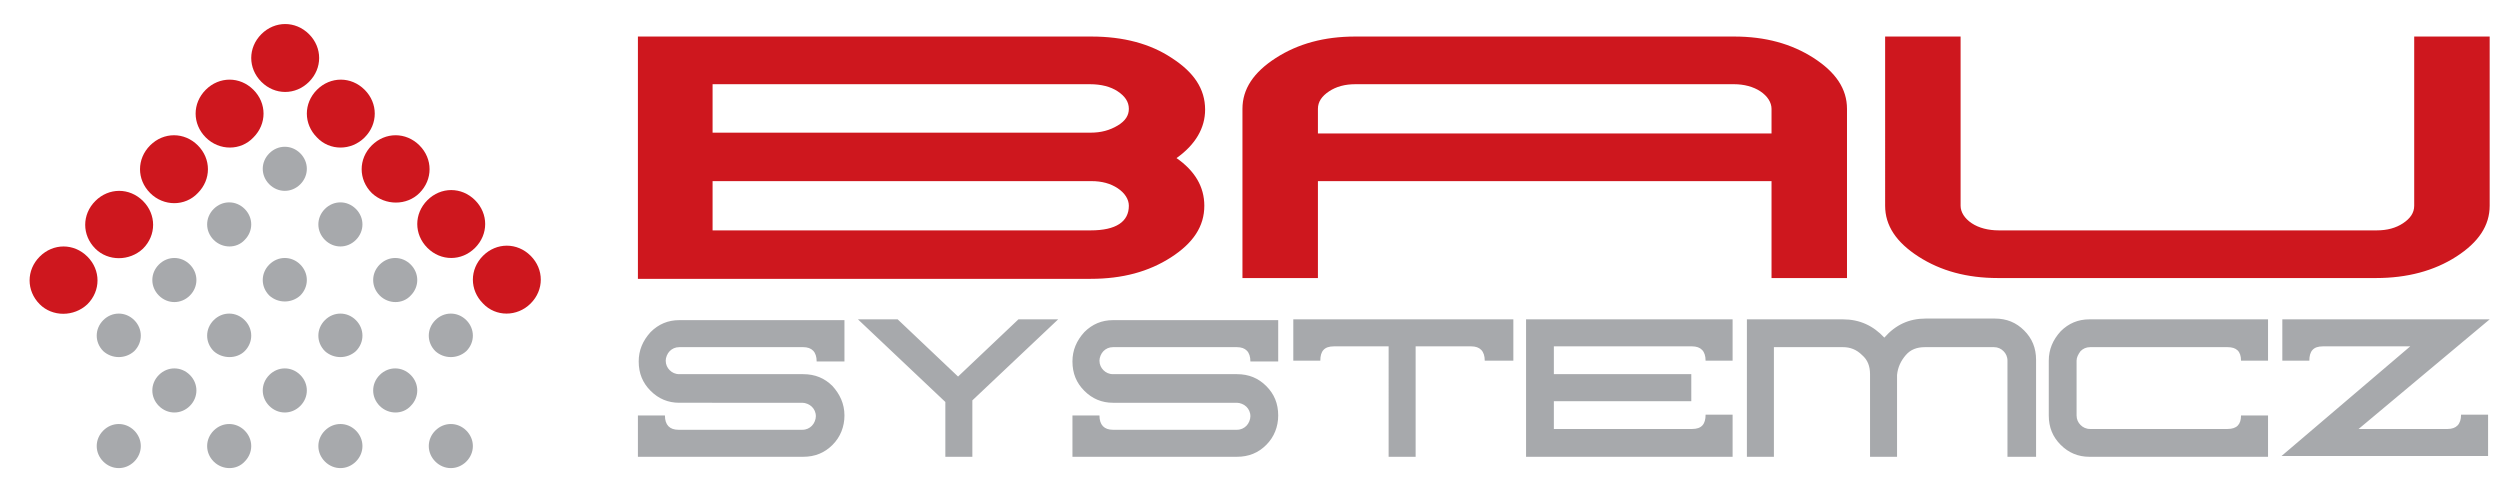
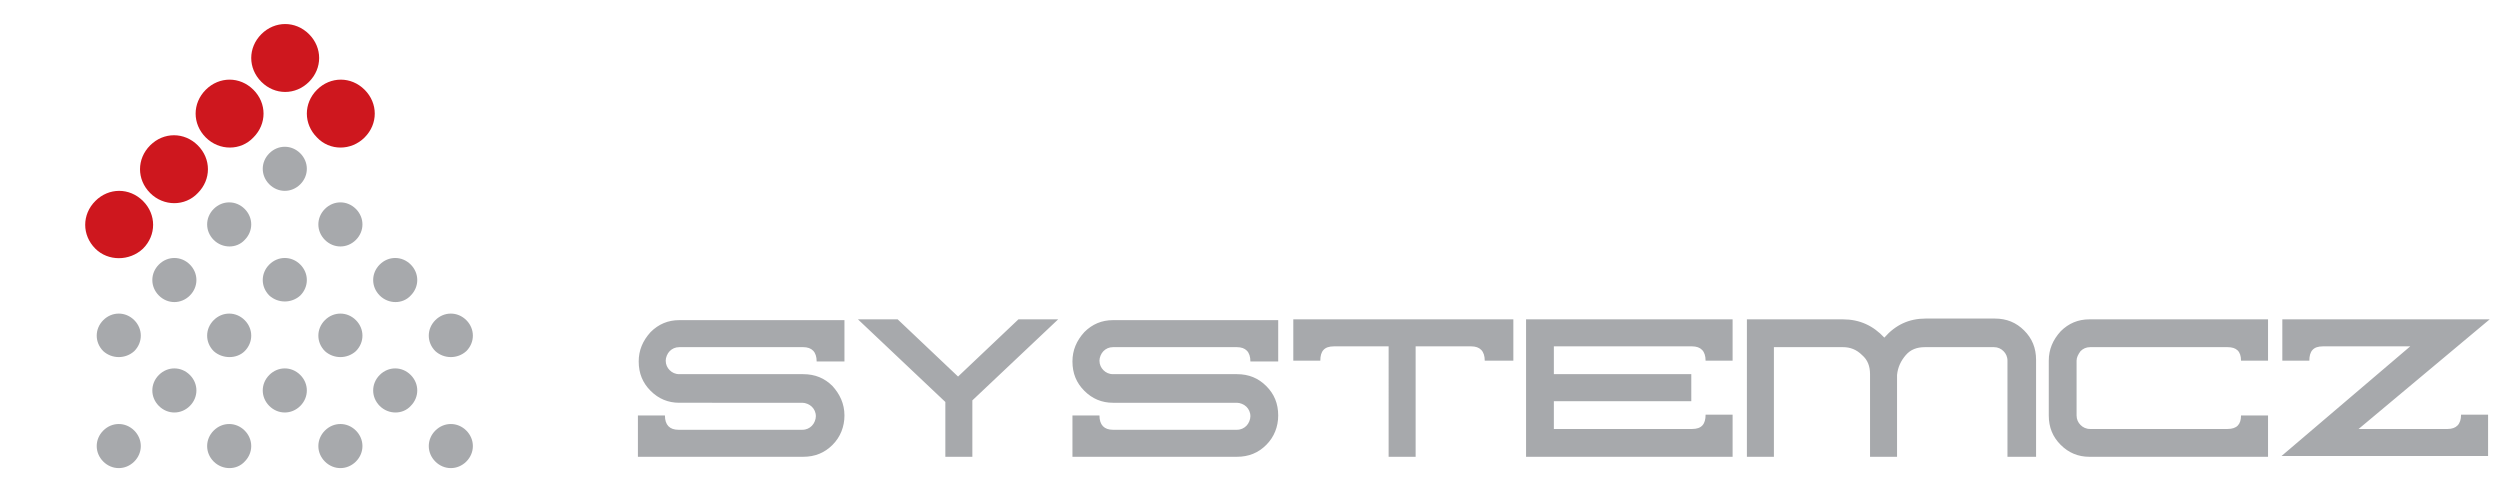
<svg xmlns="http://www.w3.org/2000/svg" version="1.1" id="Vrstva_1" x="0px" y="0px" viewBox="0 0 314.7 60" style="enable-background:new 0 0 314.7 60;" xml:space="preserve">
  <style type="text/css">
	.st0{fill:#A7A9AC;}
	.st1{fill:#CE171E;}
	.st2{fill-rule:evenodd;clip-rule:evenodd;fill:#CE171E;}
	.st3{fill-rule:evenodd;clip-rule:evenodd;fill:#A7A9AC;}
</style>
  <path class="st0" d="M313.4,40.2L296.9,54h11.2c1.1,0,1.7-0.6,1.7-1.8h3.4v5.2h-26l16.2-13.8l-11,0c-1.2,0-1.7,0.6-1.7,1.8h-3.4  v-5.2L313.4,40.2 M285.6,57.5H263c-1.4,0-2.6-0.5-3.6-1.5c-1-1-1.5-2.2-1.5-3.7v-6.9c0-1.4,0.5-2.6,1.5-3.7c1-1,2.2-1.5,3.6-1.5  h22.5v5.2l-3.4,0c0-1.2-0.6-1.7-1.7-1.7h-17.3c-0.5,0-0.9,0.2-1.2,0.5c-0.3,0.4-0.5,0.8-0.5,1.2v6.9c0,0.5,0.2,0.9,0.5,1.2  c0.3,0.3,0.7,0.5,1.2,0.5h17.3c1.2,0,1.7-0.6,1.7-1.7l3.4,0V57.5z M256.1,57.5h-3.4V45.4c0-0.5-0.2-0.9-0.5-1.2  c-0.3-0.3-0.7-0.5-1.2-0.5h-8.7c-1,0-1.8,0.3-2.4,1c-0.6,0.7-1,1.5-1.1,2.5v10.3h-3.4V47.1c0-1-0.3-1.8-1-2.4c-0.7-0.7-1.5-1-2.4-1  v0h-8.7v13.8h-3.4V40.2h12.1v0c2.1,0,3.8,0.8,5.2,2.3c1.4-1.6,3.1-2.4,5.2-2.4h8.7c1.5,0,2.7,0.5,3.7,1.5c1,1,1.5,2.2,1.5,3.7V57.5z   M218.1,57.5h-26V40.2h26v5.2h-3.4c0-1.2-0.6-1.8-1.7-1.8h-17.4v3.5h17.3v3.4h-17.3V54h17.4c1.2,0,1.7-0.6,1.7-1.8h3.4V57.5z   M190.3,45.4h-3.4c0-1.2-0.6-1.8-1.7-1.8h-7v13.9h-3.4V43.6h-6.9c-1.2,0-1.7,0.6-1.7,1.8h-3.4v-5.2h27.7V45.4z M160.9,52.3  c0,1.4-0.5,2.7-1.5,3.7c-1,1-2.2,1.5-3.7,1.5H135v-5.2h3.4c0,1.2,0.6,1.8,1.7,1.8h15.6c0.5,0,0.9-0.2,1.2-0.5  c0.3-0.3,0.5-0.8,0.5-1.2c0-0.5-0.2-0.9-0.5-1.2c-0.3-0.3-0.8-0.5-1.2-0.5h-15.6c-1.4,0-2.6-0.5-3.6-1.5s-1.5-2.2-1.5-3.7  c0-1.4,0.5-2.6,1.5-3.7c1-1,2.2-1.5,3.6-1.5h20.8v5.2h-3.5c0-1.2-0.6-1.8-1.7-1.8h-15.6c-0.5,0-0.9,0.2-1.2,0.5  c-0.3,0.3-0.5,0.8-0.5,1.2c0,0.5,0.2,0.9,0.5,1.2c0.3,0.3,0.7,0.5,1.2,0.5h15.6c1.5,0,2.7,0.5,3.7,1.5  C160.4,49.6,160.9,50.8,160.9,52.3z M133.2,40.2l-10.8,10.2v7.1H119v-6.9L108,40.2h5l7.6,7.2l7.6-7.2H133.2z M106.3,52.3  c0,1.4-0.5,2.7-1.5,3.7c-1,1-2.2,1.5-3.7,1.5H80.3v-5.2h3.4c0,1.2,0.6,1.8,1.7,1.8h15.6c0.5,0,0.9-0.2,1.2-0.5  c0.3-0.3,0.5-0.8,0.5-1.2c0-0.5-0.2-0.9-0.5-1.2c-0.3-0.3-0.8-0.5-1.2-0.5H85.5c-1.4,0-2.6-0.5-3.6-1.5s-1.5-2.2-1.5-3.7  c0-1.4,0.5-2.6,1.5-3.7c1-1,2.2-1.5,3.6-1.5h20.8v5.2h-3.5c0-1.2-0.6-1.8-1.7-1.8H85.5c-0.5,0-0.9,0.2-1.2,0.5  c-0.3,0.3-0.5,0.8-0.5,1.2c0,0.5,0.2,0.9,0.5,1.2c0.3,0.3,0.7,0.5,1.2,0.5h15.6c1.5,0,2.7,0.5,3.7,1.5  C105.7,49.6,106.3,50.8,106.3,52.3z" />
-   <path class="st1" d="M313.4,25.9c0,2.5-1.4,4.6-4.2,6.4s-6.2,2.7-10.1,2.7h-47.6c-3.9,0-7.2-0.9-10-2.7s-4.2-3.9-4.2-6.4V4.6h9.5  v21.3c0,0.8,0.5,1.6,1.4,2.2c0.9,0.6,2.1,0.9,3.4,0.9h47.6c1.3,0,2.4-0.3,3.3-0.9c0.9-0.6,1.4-1.3,1.4-2.2V4.6h9.5V25.9 M223,16.8  v-3.1c0-0.8-0.5-1.6-1.4-2.2c-0.9-0.6-2.1-0.9-3.3-0.9h-47.7c-1.3,0-2.4,0.3-3.3,0.9c-0.9,0.6-1.4,1.3-1.4,2.2v3.1H223z M232.5,35  H223V22.8h-57.1V35h-9.5V13.7c0-2.5,1.4-4.6,4.2-6.4c2.8-1.8,6.1-2.7,10-2.7h47.7c3.9,0,7.2,0.9,10,2.7c2.8,1.8,4.2,3.9,4.2,6.4V35z   M142.1,25.9c0-0.8-0.5-1.6-1.4-2.2c-0.9-0.6-2-0.9-3.3-0.9H89.7V29h47.6C140.5,29,142.1,27.9,142.1,25.9z M142.1,13.7  c0-0.9-0.5-1.6-1.4-2.2c-0.9-0.6-2.1-0.9-3.5-0.9H89.7v6.1h47.6c1.3,0,2.4-0.3,3.4-0.9C141.7,15.2,142.1,14.5,142.1,13.7z   M151.6,25.9c0,2.6-1.4,4.7-4.2,6.5c-2.8,1.8-6.1,2.7-10.1,2.7H80.3V4.6h57.1c4,0,7.4,0.9,10.1,2.7c2.8,1.8,4.2,3.9,4.2,6.5  c0,2.3-1.2,4.4-3.6,6.1C150.4,21.5,151.6,23.5,151.6,25.9z" />
  <path class="st2" d="M38.9,10.3c1.7-1.7,1.7-4.3,0-6c-1.7-1.7-4.3-1.7-6,0c-1.7,1.7-1.7,4.3,0,6C34.6,12,37.2,12,38.9,10.3" />
  <path class="st2" d="M31.9,17.3c1.7-1.7,1.7-4.3,0-6c-1.7-1.7-4.3-1.7-6,0c-1.7,1.7-1.7,4.3,0,6C27.6,19,30.3,19,31.9,17.3" />
-   <path class="st2" d="M11,38.3c1.7-1.7,1.7-4.3,0-6c-1.7-1.7-4.3-1.7-6,0c-1.7,1.7-1.7,4.3,0,6C6.6,39.9,9.3,39.9,11,38.3" />
  <path class="st2" d="M24.9,24.3c1.7-1.7,1.7-4.3,0-6c-1.7-1.7-4.3-1.7-6,0c-1.7,1.7-1.7,4.3,0,6C20.6,26,23.3,26,24.9,24.3" />
  <path class="st2" d="M18,31.3c1.7-1.7,1.7-4.3,0-6c-1.7-1.7-4.3-1.7-6,0c-1.7,1.7-1.7,4.3,0,6C13.6,32.9,16.3,32.9,18,31.3" />
  <path class="st2" d="M45.9,17.3c1.7-1.7,1.7-4.3,0-6c-1.7-1.7-4.3-1.7-6,0c-1.7,1.7-1.7,4.3,0,6C41.5,19,44.2,19,45.9,17.3" />
  <path class="st3" d="M37.8,23.2c1.1-1.1,1.1-2.8,0-3.9c-1.1-1.1-2.8-1.1-3.9,0c-1.1,1.1-1.1,2.8,0,3.9C35,24.3,36.7,24.3,37.8,23.2" />
  <path class="st3" d="M16.9,44.2c1.1-1.1,1.1-2.8,0-3.9c-1.1-1.1-2.8-1.1-3.9,0c-1.1,1.1-1.1,2.8,0,3.9  C14.1,45.2,15.8,45.2,16.9,44.2" />
  <path class="st3" d="M30.8,30.2c1.1-1.1,1.1-2.8,0-3.9c-1.1-1.1-2.8-1.1-3.9,0c-1.1,1.1-1.1,2.8,0,3.9C28,31.3,29.8,31.3,30.8,30.2" />
  <path class="st3" d="M23.9,37.2c1.1-1.1,1.1-2.8,0-3.9c-1.1-1.1-2.8-1.1-3.9,0c-1.1,1.1-1.1,2.8,0,3.9  C21.1,38.3,22.8,38.3,23.9,37.2" />
-   <path class="st2" d="M52.8,24.3c1.7-1.7,1.7-4.3,0-6c-1.7-1.7-4.3-1.7-6,0c-1.7,1.7-1.7,4.3,0,6C48.5,25.9,51.2,25.9,52.8,24.3" />
  <path class="st3" d="M44.8,30.2c1.1-1.1,1.1-2.8,0-3.9c-1.1-1.1-2.8-1.1-3.9,0c-1.1,1.1-1.1,2.8,0,3.9C42,31.3,43.7,31.3,44.8,30.2" />
  <path class="st3" d="M23.9,51.1c1.1-1.1,1.1-2.8,0-3.9c-1.1-1.1-2.8-1.1-3.9,0c-1.1,1.1-1.1,2.8,0,3.9  C21.1,52.2,22.8,52.2,23.9,51.1" />
  <path class="st3" d="M16.9,58.1c1.1-1.1,1.1-2.8,0-3.9c-1.1-1.1-2.8-1.1-3.9,0c-1.1,1.1-1.1,2.8,0,3.9  C14.1,59.2,15.8,59.2,16.9,58.1" />
-   <path class="st2" d="M59.8,31.2c1.7-1.7,1.7-4.3,0-6c-1.7-1.7-4.3-1.7-6,0c-1.7,1.7-1.7,4.3,0,6C55.5,32.9,58.1,32.9,59.8,31.2" />
  <path class="st3" d="M51.7,37.2c1.1-1.1,1.1-2.8,0-3.9c-1.1-1.1-2.8-1.1-3.9,0c-1.1,1.1-1.1,2.8,0,3.9  C48.9,38.3,50.7,38.3,51.7,37.2" />
-   <path class="st2" d="M66.8,38.2c1.7-1.7,1.7-4.3,0-6c-1.7-1.7-4.3-1.7-6,0c-1.7,1.7-1.7,4.3,0,6C62.4,39.9,65.1,39.9,66.8,38.2" />
  <path class="st3" d="M58.7,44.2c1.1-1.1,1.1-2.8,0-3.9c-1.1-1.1-2.8-1.1-3.9,0c-1.1,1.1-1.1,2.8,0,3.9  C55.9,45.2,57.6,45.2,58.7,44.2" />
  <path class="st3" d="M51.7,51.1c1.1-1.1,1.1-2.8,0-3.9c-1.1-1.1-2.8-1.1-3.9,0c-1.1,1.1-1.1,2.8,0,3.9  C48.9,52.2,50.7,52.2,51.7,51.1" />
  <path class="st3" d="M58.7,58.1c1.1-1.1,1.1-2.8,0-3.9c-1.1-1.1-2.8-1.1-3.9,0c-1.1,1.1-1.1,2.8,0,3.9  C55.9,59.2,57.6,59.2,58.7,58.1" />
  <path class="st3" d="M30.8,44.2c1.1-1.1,1.1-2.8,0-3.9c-1.1-1.1-2.8-1.1-3.9,0c-1.1,1.1-1.1,2.8,0,3.9C28,45.2,29.8,45.2,30.8,44.2" />
  <path class="st3" d="M44.8,44.2c1.1-1.1,1.1-2.8,0-3.9c-1.1-1.1-2.8-1.1-3.9,0c-1.1,1.1-1.1,2.8,0,3.9C42,45.2,43.7,45.2,44.8,44.2" />
  <path class="st3" d="M37.8,37.2c1.1-1.1,1.1-2.8,0-3.9c-1.1-1.1-2.8-1.1-3.9,0c-1.1,1.1-1.1,2.8,0,3.9C35,38.2,36.7,38.2,37.8,37.2" />
  <path class="st3" d="M37.8,51.1c1.1-1.1,1.1-2.8,0-3.9c-1.1-1.1-2.8-1.1-3.9,0c-1.1,1.1-1.1,2.8,0,3.9C35,52.2,36.7,52.2,37.8,51.1" />
  <path class="st3" d="M30.8,58.1c1.1-1.1,1.1-2.8,0-3.9c-1.1-1.1-2.8-1.1-3.9,0c-1.1,1.1-1.1,2.8,0,3.9C28,59.2,29.8,59.2,30.8,58.1" />
  <path class="st3" d="M44.8,58.1c1.1-1.1,1.1-2.8,0-3.9c-1.1-1.1-2.8-1.1-3.9,0c-1.1,1.1-1.1,2.8,0,3.9C42,59.2,43.7,59.2,44.8,58.1" />
</svg>